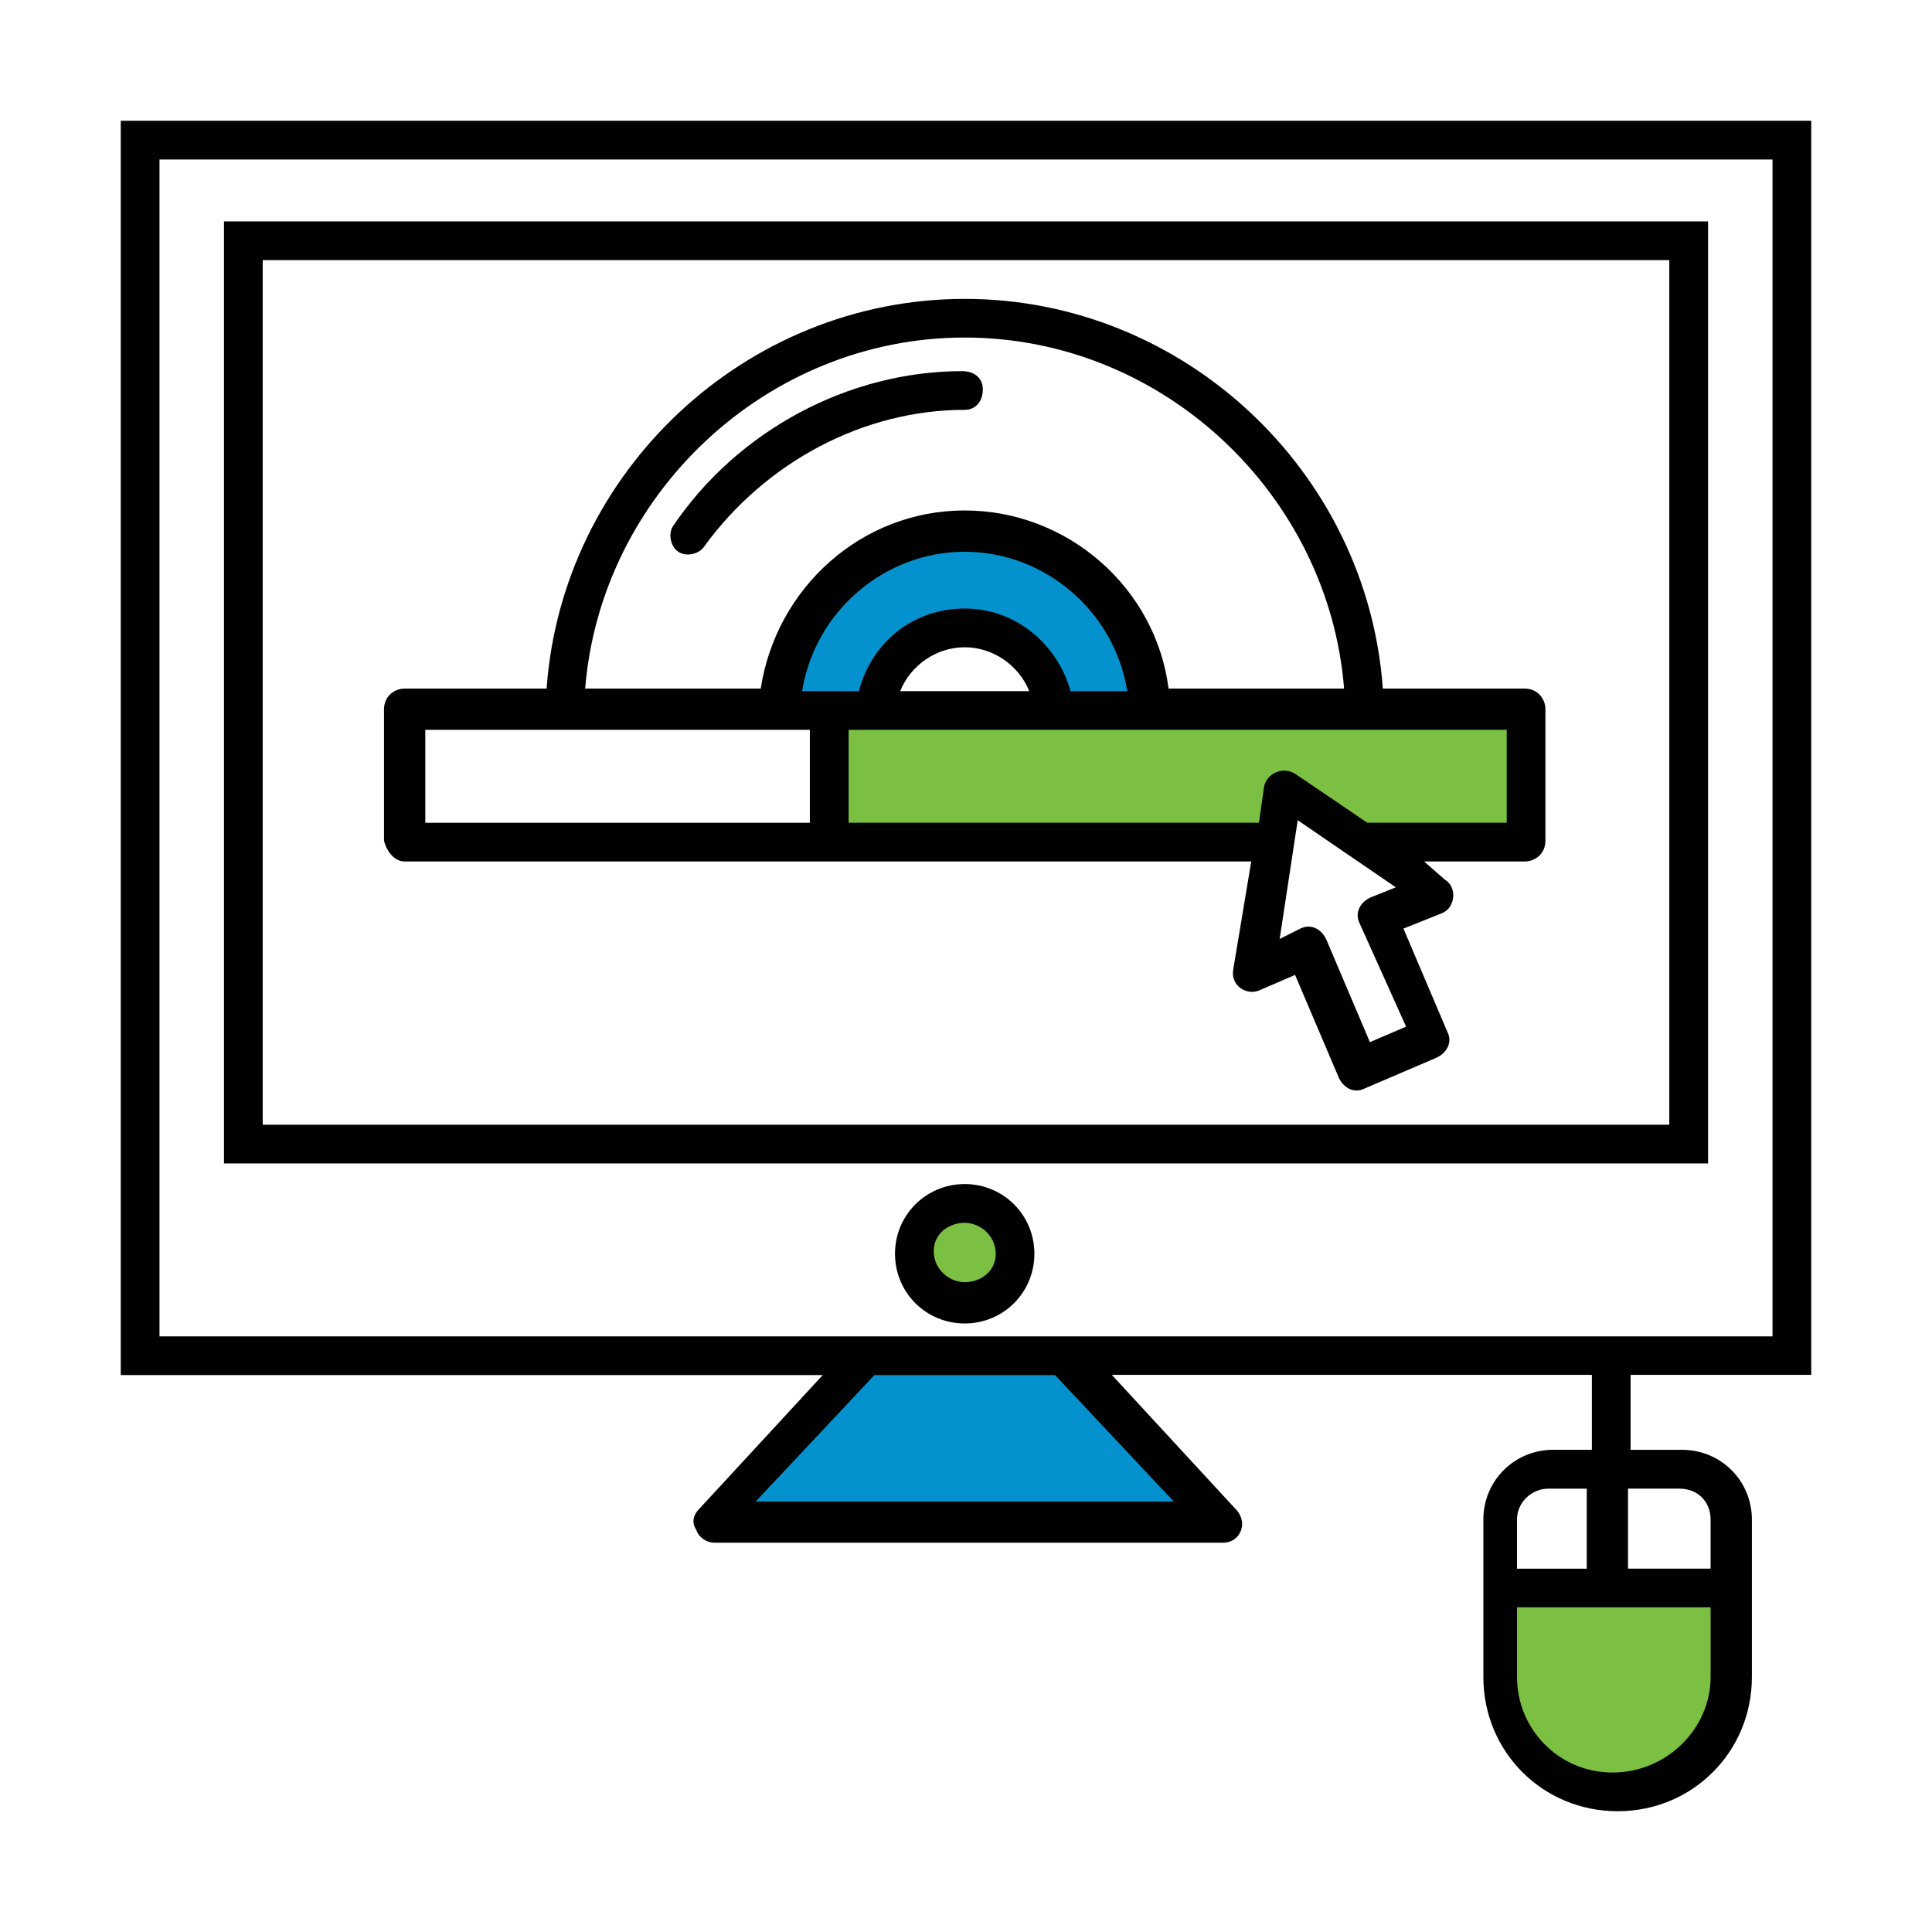
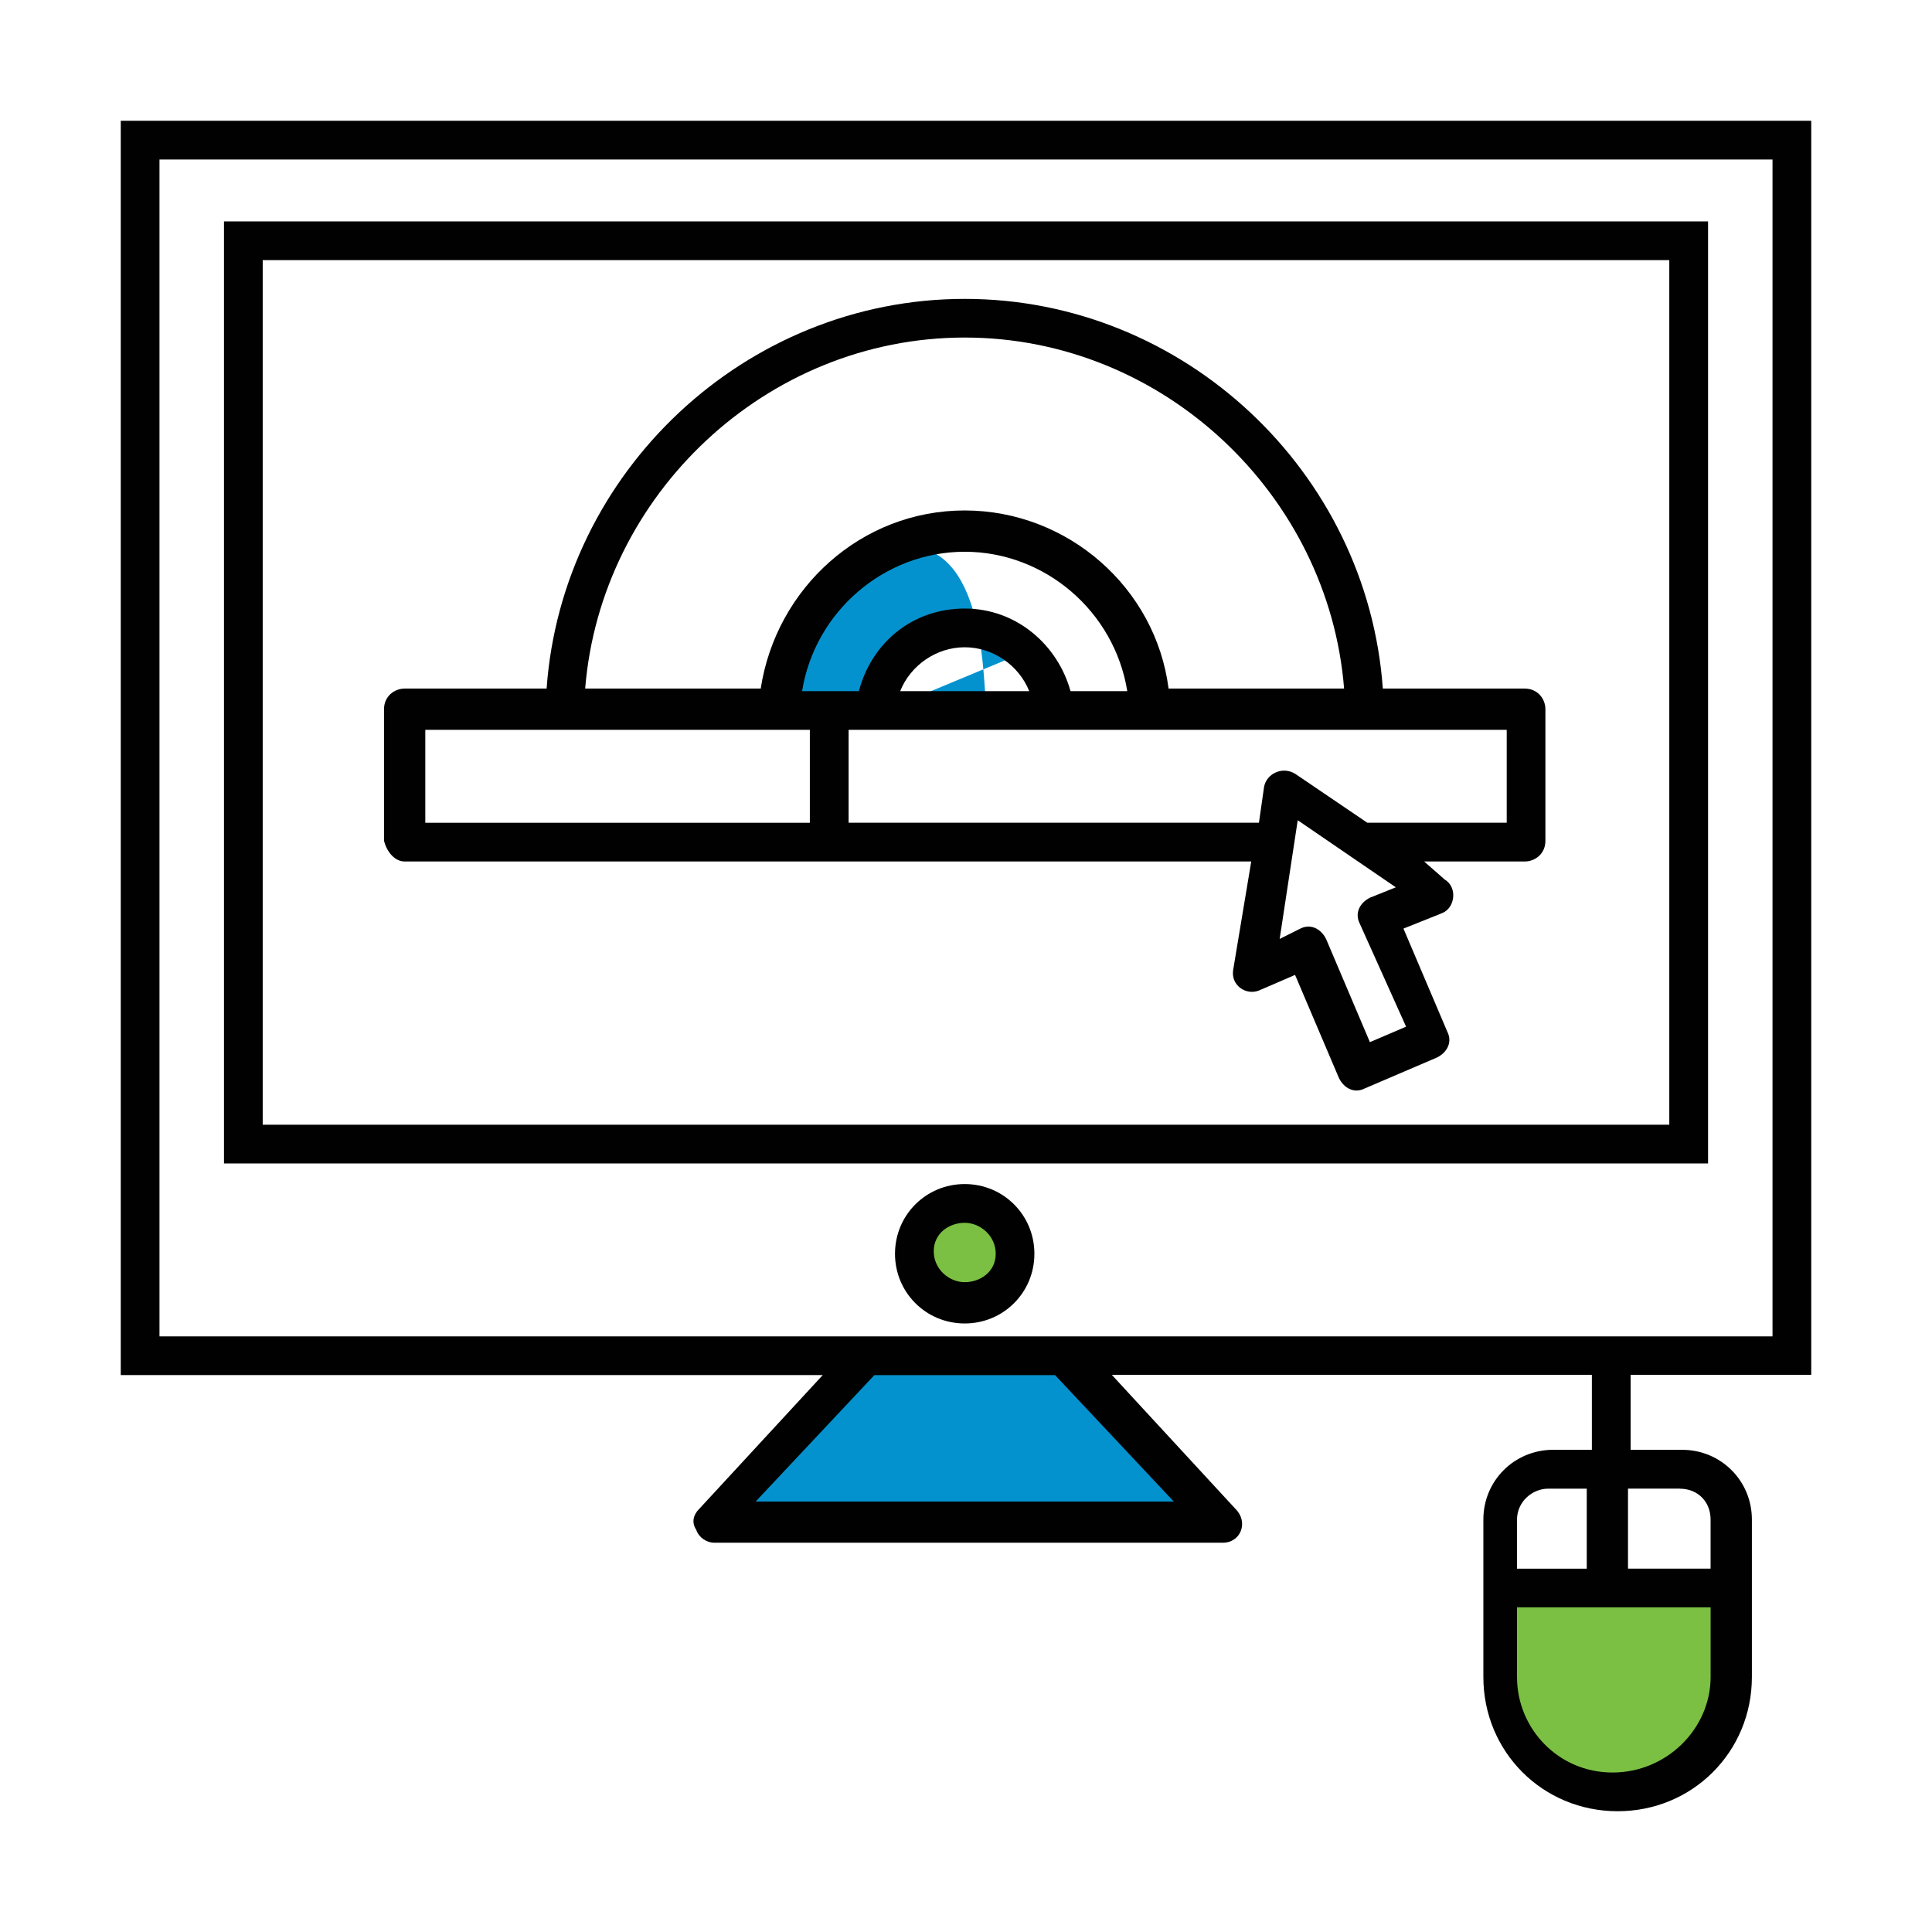
<svg xmlns="http://www.w3.org/2000/svg" version="1.1" x="0px" y="0px" width="80px" height="80px" viewBox="0 0 80 80" enable-background="new 0 0 80 80" xml:space="preserve">
  <g id="Layer_2_1_">
-     <path fill="#0492CF" d="M32,28.672c0,0,1.433-5.359,5.06-5.984s5.252-0.893,6.815,0.272s3.625,5.07,3.75,6.165   s-3.875,0.438-3.875,0.438L42.438,27l-2.624-0.813L36.75,27.75l-0.625,1.563L32,28.672" />
+     <path fill="#0492CF" d="M32,28.672c0,0,1.433-5.359,5.06-5.984s3.625,5.07,3.75,6.165   s-3.875,0.438-3.875,0.438L42.438,27l-2.624-0.813L36.75,27.75l-0.625,1.563L32,28.672" />
  </g>
  <g id="Layer_1">
    <g id="Layer_2">
-       <polygon fill="#7BC043" points="63.26,34.772 53.542,33.792 51.666,34.897 34.228,34.772 34.228,29.419 63.26,29.419   " />
      <path fill="#7BC043" d="M61.984,65.783h9.854c0,0,1.699,7.477-4.928,8.666C66.913,74.449,61.73,74.629,61.984,65.783z" />
      <ellipse fill="#7BC043" cx="40" cy="51.916" rx="1.705" ry="1.671" />
      <polygon fill="#0492CF" points="35.137,56.184 44.652,56.184 50.006,63.064 30.04,63.064   " />
    </g>
    <g id="Layer_1_1_">
      <g>
        <path fill="#000100" d="M75,56.939V5H5v51.939h29.068l-5.129,5.557c-0.215,0.214-0.321,0.533-0.107,0.855     c0.107,0.316,0.427,0.53,0.748,0.53h21.054c0.748,0,1.068-0.854,0.534-1.39l-5.13-5.561h19.878v3.103h-1.604     c-1.604,0-2.889,1.278-2.889,2.886v6.521c0,3.101,2.458,5.559,5.561,5.559c3.1,0,5.558-2.458,5.558-5.559V62.92     c0-1.604-1.282-2.886-2.886-2.886H67.52v-3.103H75V56.939z M64.1,61.643h1.604v3.313h-2.888v-2.03     C62.816,62.176,63.458,61.643,64.1,61.643z M66.771,73.396c-2.244,0-3.955-1.816-3.955-3.955v-2.885h8.017v2.885     C70.832,71.58,69.016,73.396,66.771,73.396z M69.55,61.643c0.748,0,1.282,0.533,1.282,1.281v2.03h-3.42v-3.313h2.138V61.643z      M6.604,6.604h66.792v48.732c-3.102,0-52.688,0-66.792,0V6.604L6.604,6.604z M48.604,62.176H31.29l4.916-5.236h7.481     L48.604,62.176z" />
        <path fill="#000100" d="M70.727,9.168H9.275v39.008h61.452V9.168L70.727,9.168z M69.122,46.572H10.878V10.771h58.244V46.572z" />
        <path fill="#000100" d="M39.947,49.029c-1.604,0-2.887,1.283-2.887,2.887s1.282,2.886,2.887,2.886     c1.603,0,2.885-1.282,2.885-2.886S41.55,49.029,39.947,49.029z M39.947,53.092c-0.643,0-1.283-0.533-1.283-1.281     s0.641-1.177,1.283-1.177c0.641,0,1.284,0.534,1.284,1.282S40.588,53.092,39.947,53.092z" />
-         <path fill="#000100" d="M39.947,16.971c0.427,0,0.749-0.322,0.749-0.855c0-0.428-0.318-0.748-0.854-0.748l0,0     c-4.702,0-9.298,2.458-11.97,6.412c-0.214,0.32-0.107,0.855,0.214,1.068c0.321,0.215,0.854,0.107,1.069-0.213     C31.718,19.107,35.779,16.971,39.947,16.971z" />
        <path fill="#000100" d="M16.756,35.672h35.055l-0.748,4.488c-0.104,0.642,0.533,1.068,1.067,0.855l1.496-0.646l1.817,4.271     c0.213,0.432,0.641,0.646,1.064,0.432L59.5,43.79c0.432-0.214,0.645-0.646,0.432-1.065l-1.818-4.274l1.604-0.642     c0.534-0.213,0.643-1.068,0.106-1.389l-0.854-0.748h4.168c0.428,0,0.854-0.32,0.854-0.855v-5.449c0-0.428-0.32-0.855-0.854-0.855     H57.26c-0.642-8.977-8.229-16.137-17.313-16.137c-9.084,0-16.672,7.16-17.313,16.137h-5.878c-0.428,0-0.855,0.321-0.855,0.855     v5.449C16.008,35.244,16.328,35.672,16.756,35.672z M58.223,42.512l-1.498,0.641L54.91,38.88     c-0.215-0.428-0.643-0.641-1.068-0.428l-0.854,0.428l0.748-4.916l4.062,2.778l-1.069,0.428c-0.427,0.214-0.641,0.642-0.427,1.069     L58.223,42.512z M62.282,34.068h-5.664l0,0l-2.992-2.03c-0.534-0.32-1.176,0-1.282,0.534l-0.214,1.496H35.139V30.22h27.251v3.848     H62.282z M44.328,28.618c-0.534-1.923-2.244-3.42-4.381-3.42c-2.139,0-3.848,1.39-4.383,3.42h-2.351     c0.534-3.313,3.42-5.771,6.733-5.771s6.197,2.457,6.732,5.771H44.328z M42.618,28.618h-5.343     c0.427-1.068,1.496-1.816,2.672-1.816C41.122,26.802,42.189,27.55,42.618,28.618z M39.947,13.977     c8.229,0,15.069,6.52,15.709,14.534h-7.268c-0.533-4.167-4.168-7.374-8.446-7.374c-4.274,0-7.801,3.207-8.442,7.374h-7.269     C24.878,20.496,31.718,13.977,39.947,13.977z M17.611,30.221h15.923v3.848H17.611V30.221z" />
      </g>
    </g>
    <path fill="#7BC043" d="M32,28.672" />
    <path fill="#7BC043" d="M32,29.419" />
  </g>
</svg>